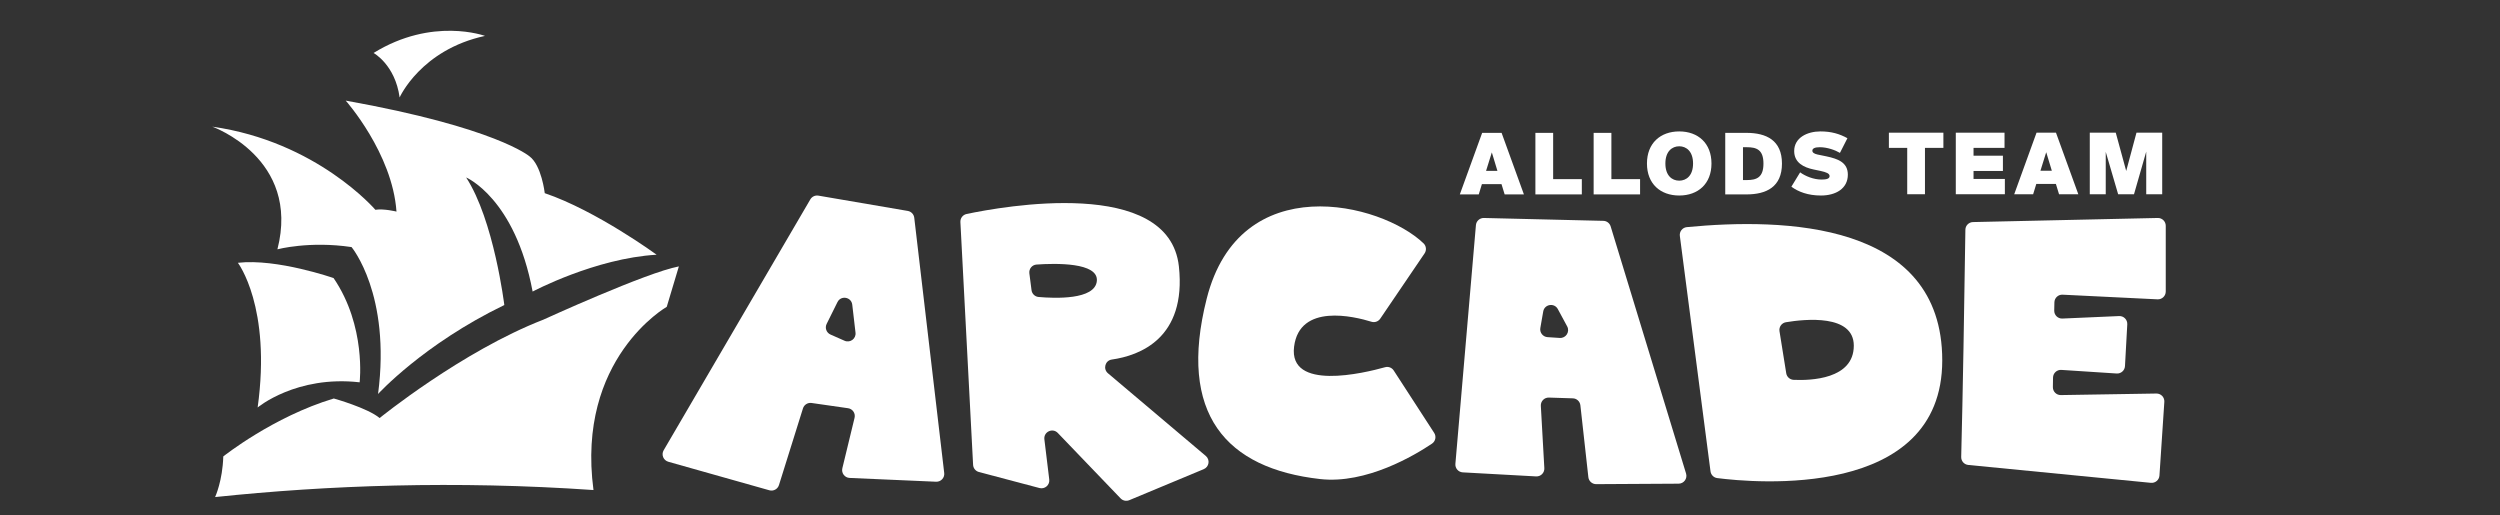
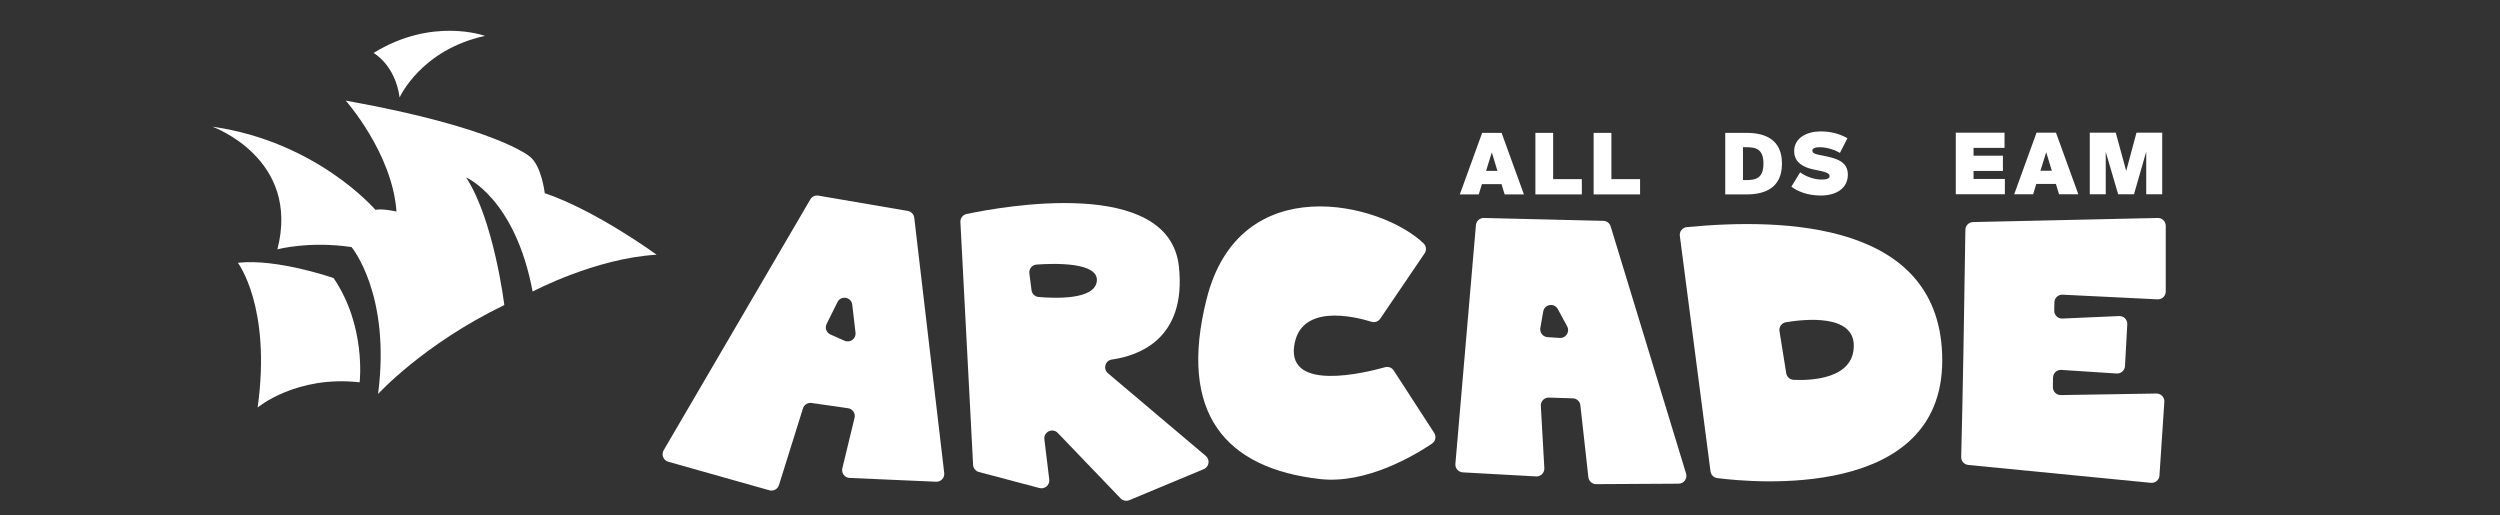
<svg xmlns="http://www.w3.org/2000/svg" height="117.172pt" viewBox="0 0 568.382 117.172" width="568.382pt">
  <rect x="0" y="0" width="568.382" height="117.172" fill="#333333" stroke="none" />
  <clipPath id="a">
    <path d="m0 0h568.382v117.172h-568.382z" />
  </clipPath>
  <clipPath id="b">
    <path d="m0 0h568.382v117.172h-568.382z" />
  </clipPath>
  <clipPath id="c">
    <path d="m0 0h568.382v117.172h-568.382z" />
  </clipPath>
  <g clip-path="url(#a)" fill="#fff">
    <g clip-path="url(#b)">
      <path d="m187.941 73.64 2.459-4.956c.787-1.588 3.158-1.176 3.363.585l.741 6.367c.159 1.367-1.227 2.39-2.486 1.835l-3.2-1.411c-.929-.409-1.328-1.511-.877-2.42zm26.729 33.894-6.812-58.03c-.093-.783-.69-1.413-1.468-1.547l-20.324-3.48c-.73-.126-1.463.215-1.837.855l-33.344 57.035c-.588 1.005-.068 2.294 1.054 2.612l22.974 6.486c.927.264 1.895-.262 2.183-1.179l5.459-17.44c.261-.832 1.088-1.353 1.952-1.229l8.302 1.192c1.039.149 1.724 1.161 1.477 2.182l-2.777 11.468c-.264 1.089.532 2.149 1.652 2.199l19.663.862c1.096.048 1.974-.897 1.846-1.986z" />
      <path d="m234.521 65.971-.493-3.822c-.131-1.014.612-1.932 1.632-2.003 4.224-.297 14.107-.539 13.712 3.729-.404 4.363-9.649 3.964-13.252 3.643-.832-.075-1.493-.718-1.599-1.547zm17.374 18.891c-1.167-.985-.638-2.904.874-3.118 6.273-.889 17.028-4.786 15.255-21.187-2.261-20.508-40.244-13.598-48.272-11.902-.856.18-1.449.959-1.403 1.833l2.888 55.197c.04.771.575 1.431 1.323 1.628l13.768 3.643c1.217.321 2.375-.686 2.223-1.935l-1.109-9.14c-.206-1.697 1.867-2.681 3.051-1.447l14.28 14.876c.509.53 1.291.693 1.969.411l16.935-7.057c1.229-.51 1.482-2.143.465-3.003z" />
      <path d="m323.878 57.615c.487-.716.399-1.68-.224-2.281-9.623-9.287-41.778-17.17-49.306 12.563-6.653 26.271 4.451 38.619 25.791 41.018 10.524 1.184 21.562-5.45 25.424-8.049.807-.543 1.03-1.629.501-2.447l-9.198-14.185c-.424-.655-1.217-.957-1.968-.746-4.826 1.353-21.962 5.476-20.685-4.674 1.244-9.89 13.62-6.894 17.603-5.662.745.23 1.547-.059 1.986-.704z" />
      <path d="m350.199 74.568.657-3.757c.29-1.664 2.518-2.025 3.321-.539l2.125 3.936c.664 1.231-.286 2.713-1.682 2.623l-2.781-.18c-1.058-.068-1.822-1.04-1.64-2.083zm14.327-24.358-27.154-.653c-.941-.023-1.736.69-1.817 1.627l-4.668 54.279c-.086 1.001.672 1.875 1.676 1.93l16.671.919c1.06.059 1.935-.817 1.875-1.877l-.796-14.164c-.058-1.044.789-1.913 1.834-1.88l5.442.172c.885.027 1.615.702 1.714 1.583l1.814 16.343c.101.905.869 1.589 1.78 1.584l18.743-.108c1.192-.006 2.04-1.16 1.693-2.299l-17.147-56.196c-.224-.734-.893-1.242-1.66-1.26z" />
      <path d="m406.105 84.861-1.533-9.563c-.155-.968.495-1.876 1.463-2.038 4.363-.726 15.432-1.862 15.432 5.328 0 7.667-9.884 7.945-13.679 7.77-.846-.04-1.548-.661-1.683-1.497zm-24.187-31.222 6.971 53.52c.105.803.728 1.431 1.53 1.535 8.231 1.06 51.157 5.061 51.157-26.765 0-31.639-36.136-32.395-58.072-30.292-.999.096-1.715 1.007-1.586 2.002z" />
      <path d="m492.389 66.278v-14.941c0-.999-.821-1.802-1.82-1.78l-41.993.931c-.958.021-1.727.785-1.741 1.742-.234 16.477-.591 37.627-.951 51.664-.024.934.676 1.723 1.606 1.814l41.517 4.065c1 .098 1.884-.651 1.95-1.654l1.11-16.75c.069-1.039-.765-1.915-1.805-1.898l-21.727.352c-1.002.017-1.821-.799-1.808-1.802.009-.701.02-1.476.034-2.18.019-1.015.882-1.808 1.896-1.742l12.569.819c.988.064 1.839-.691 1.893-1.68l.522-9.503c.058-1.051-.804-1.923-1.856-1.876l-12.895.565c-1.027.045-1.879-.785-1.857-1.814.012-.609.027-1.267.04-1.873.02-1.003.865-1.788 1.867-1.739l21.582 1.057c1.015.05 1.867-.76 1.867-1.777z" />
    </g>
    <path d="m337.86 38.854h2.585l-1.273-4.209zm-.887-8.647h4.419l5.075 13.993h-4.379l-.716-2.335h-4.457l-.714 2.335h-4.305z" />
    <path d="m353.112 40.726h6.521v3.474h-10.557v-13.993h4.036z" />
    <path d="m366.354 40.726h6.522v3.474h-10.558v-13.993h4.036z" />
    <g clip-path="url(#c)">
-       <path d="m381.777 41.075c1.619 0 3.145-1.14 3.145-3.9 0-2.761-1.526-3.919-3.145-3.919-1.624 0-3.147 1.158-3.147 3.919 0 2.76 1.523 3.9 3.147 3.9zm0 3.376c-4.286 0-7.337-2.663-7.337-7.276 0-4.614 3.051-7.297 7.337-7.297 4.283 0 7.332 2.683 7.332 7.297 0 4.613-3.049 7.276-7.332 7.276z" />
      <path d="m397.124 33.469h-.852v7.47h.852c2.218 0 3.802-.561 3.802-3.745 0-3.185-1.584-3.725-3.802-3.725zm-.059-3.262c4.497 0 8.068 1.678 8.068 6.987 0 5.327-3.571 7.006-8.068 7.006h-4.826v-13.993z" />
      <path d="m413.878 29.877c2.489 0 4.361.562 6.137 1.544l-1.699 3.341c-1.022-.618-2.875-1.294-4.574-1.294-1.081 0-1.698.25-1.698.791 0 .405.386.695 1.158.868l2.066.426c2.625.559 4.845 1.389 4.845 4.15 0 3.166-2.723 4.747-6.12 4.747-2.953 0-5.152-.849-6.718-2.007l1.99-3.261c1.176.867 3.048 1.639 4.864 1.639 1.139 0 1.834-.191 1.834-.79s-.773-.889-2.085-1.177l-1.584-.33c-2.199-.463-4.38-1.523-4.38-4.188 0-3.03 2.972-4.459 5.964-4.459z" />
-       <path d="m123.544 72.67c-18.54 7.201-37.233 22.371-37.233 22.371-2.758-2.299-10.419-4.444-10.419-4.444-13.79 4.137-25.129 13.177-25.129 13.177-.153 5.516-1.839 9.194-1.839 9.194l-.019.041c25.575-2.685 54.628-3.766 86.025-1.597-3.969-29.906 16.655-41.653 16.655-41.653l2.757-9.193c-7.355 1.378-30.798 12.104-30.798 12.104z" />
      <path d="m81.766 86.92s1.532-12.769-5.925-23.699c0 0-12.87-4.494-21.758-3.473 0 0 7.662 10.01 4.495 32.892 0 0 8.785-7.355 23.188-5.72z" />
      <path d="m85.341 47.694s-13.28-15.526-37.08-18.897c0 0 20.123 7.15 14.811 27.886 0 0 7.253-1.941 16.854-.51 0 0 8.99 10.725 6.027 33.402 0 0 10.318-11.339 28.704-20.225 0 0-2.349-19.306-8.683-29.01 0 0 11.136 4.698 15.119 25.945 0 0 14.198-7.558 28.193-8.376 0 0-13.688-10.011-25.435-13.995 0 0-.716-6.333-3.473-8.375 0 0-7.559-6.538-41.779-12.667 0 0 10.624 11.952 11.543 25.231 0 0-2.861-.715-4.801-.409z" />
      <path d="m90.857 22.157s4.801-10.828 19.408-13.995c0 0-11.952-4.392-25.333 3.882 0 0 4.904 2.656 5.925 10.113z" />
    </g>
-     <path d="m433.612 33.62h-4.169v-3.453h12.392v3.453h-4.19v10.54h-4.033z" />
    <path d="m444.655 30.167h11.079v3.453h-7.046v1.778h6.68v3.472h-6.68v1.816h7.123v3.474h-11.156z" />
    <path d="m463.901 38.814h2.587l-1.275-4.209zm-.89-8.647h4.422l5.077 13.993h-4.381l-.714-2.335h-4.459l-.716 2.335h-4.303z" />
    <path d="m481.565 44.161-2.819-9.632v9.632h-3.629v-13.994h5.907l2.375 8.704 2.335-8.704h5.849v13.994h-3.631v-9.688l-2.78 9.688z" />
  </g>
</svg>